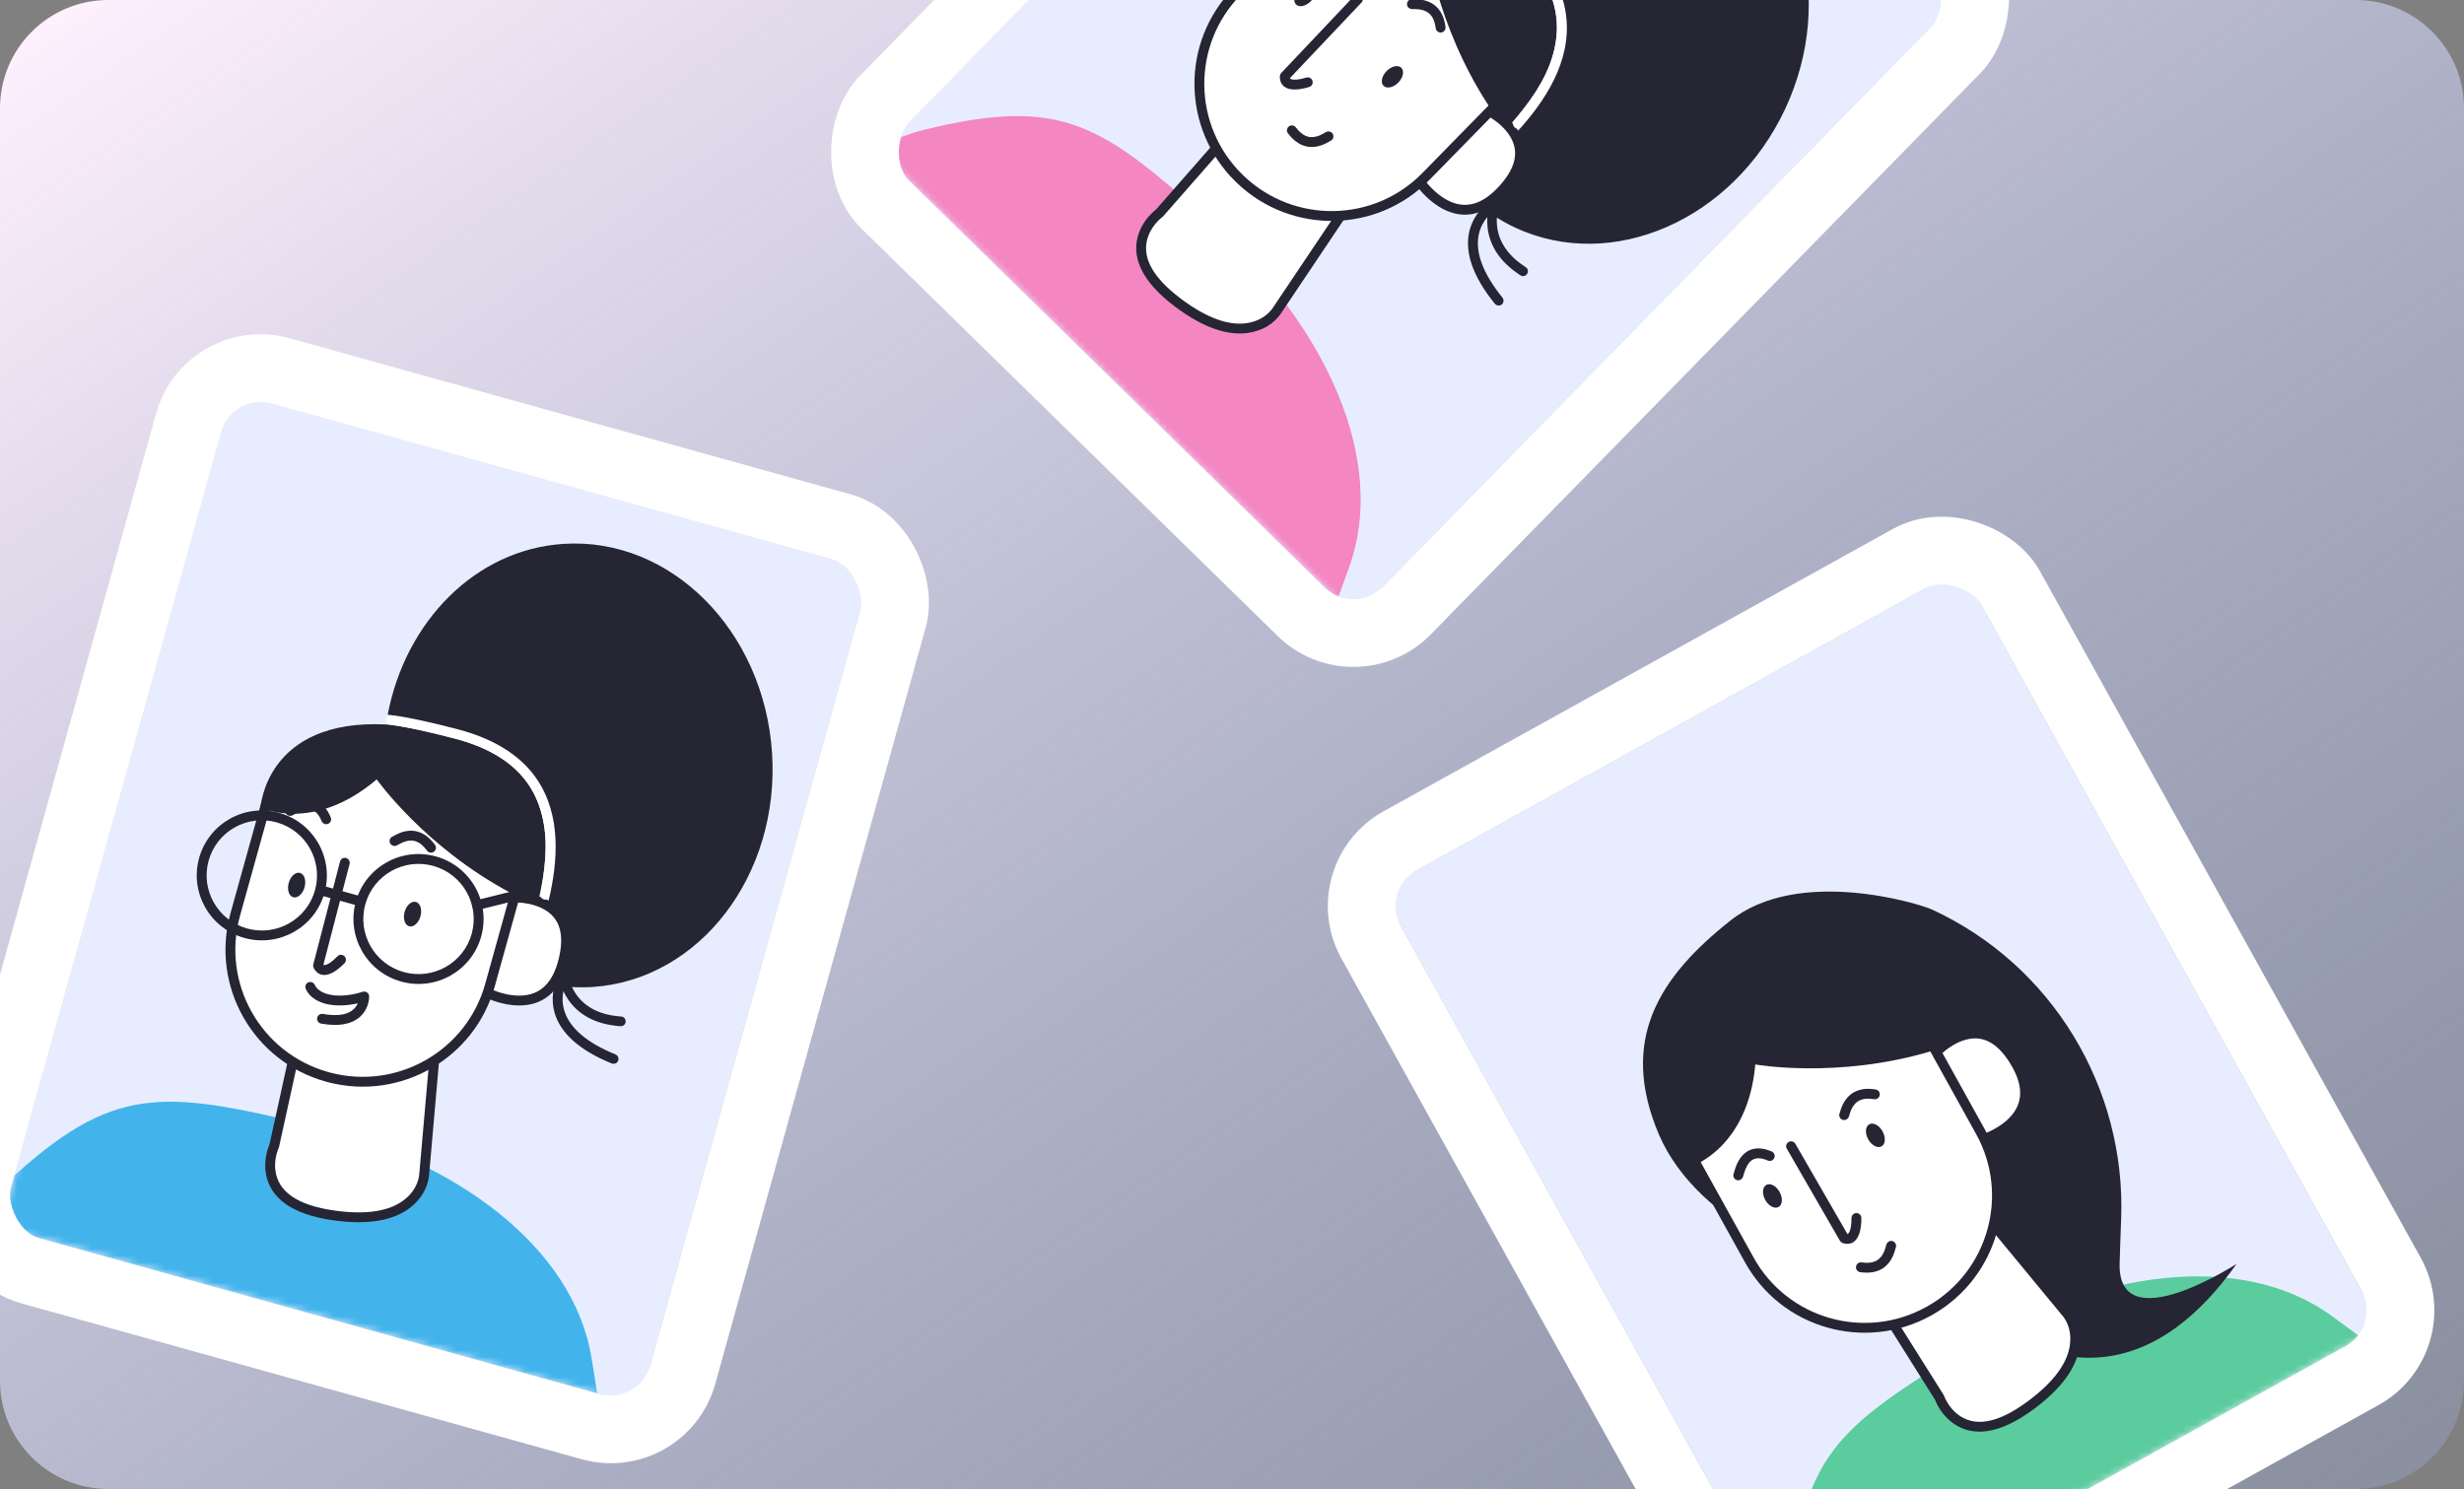
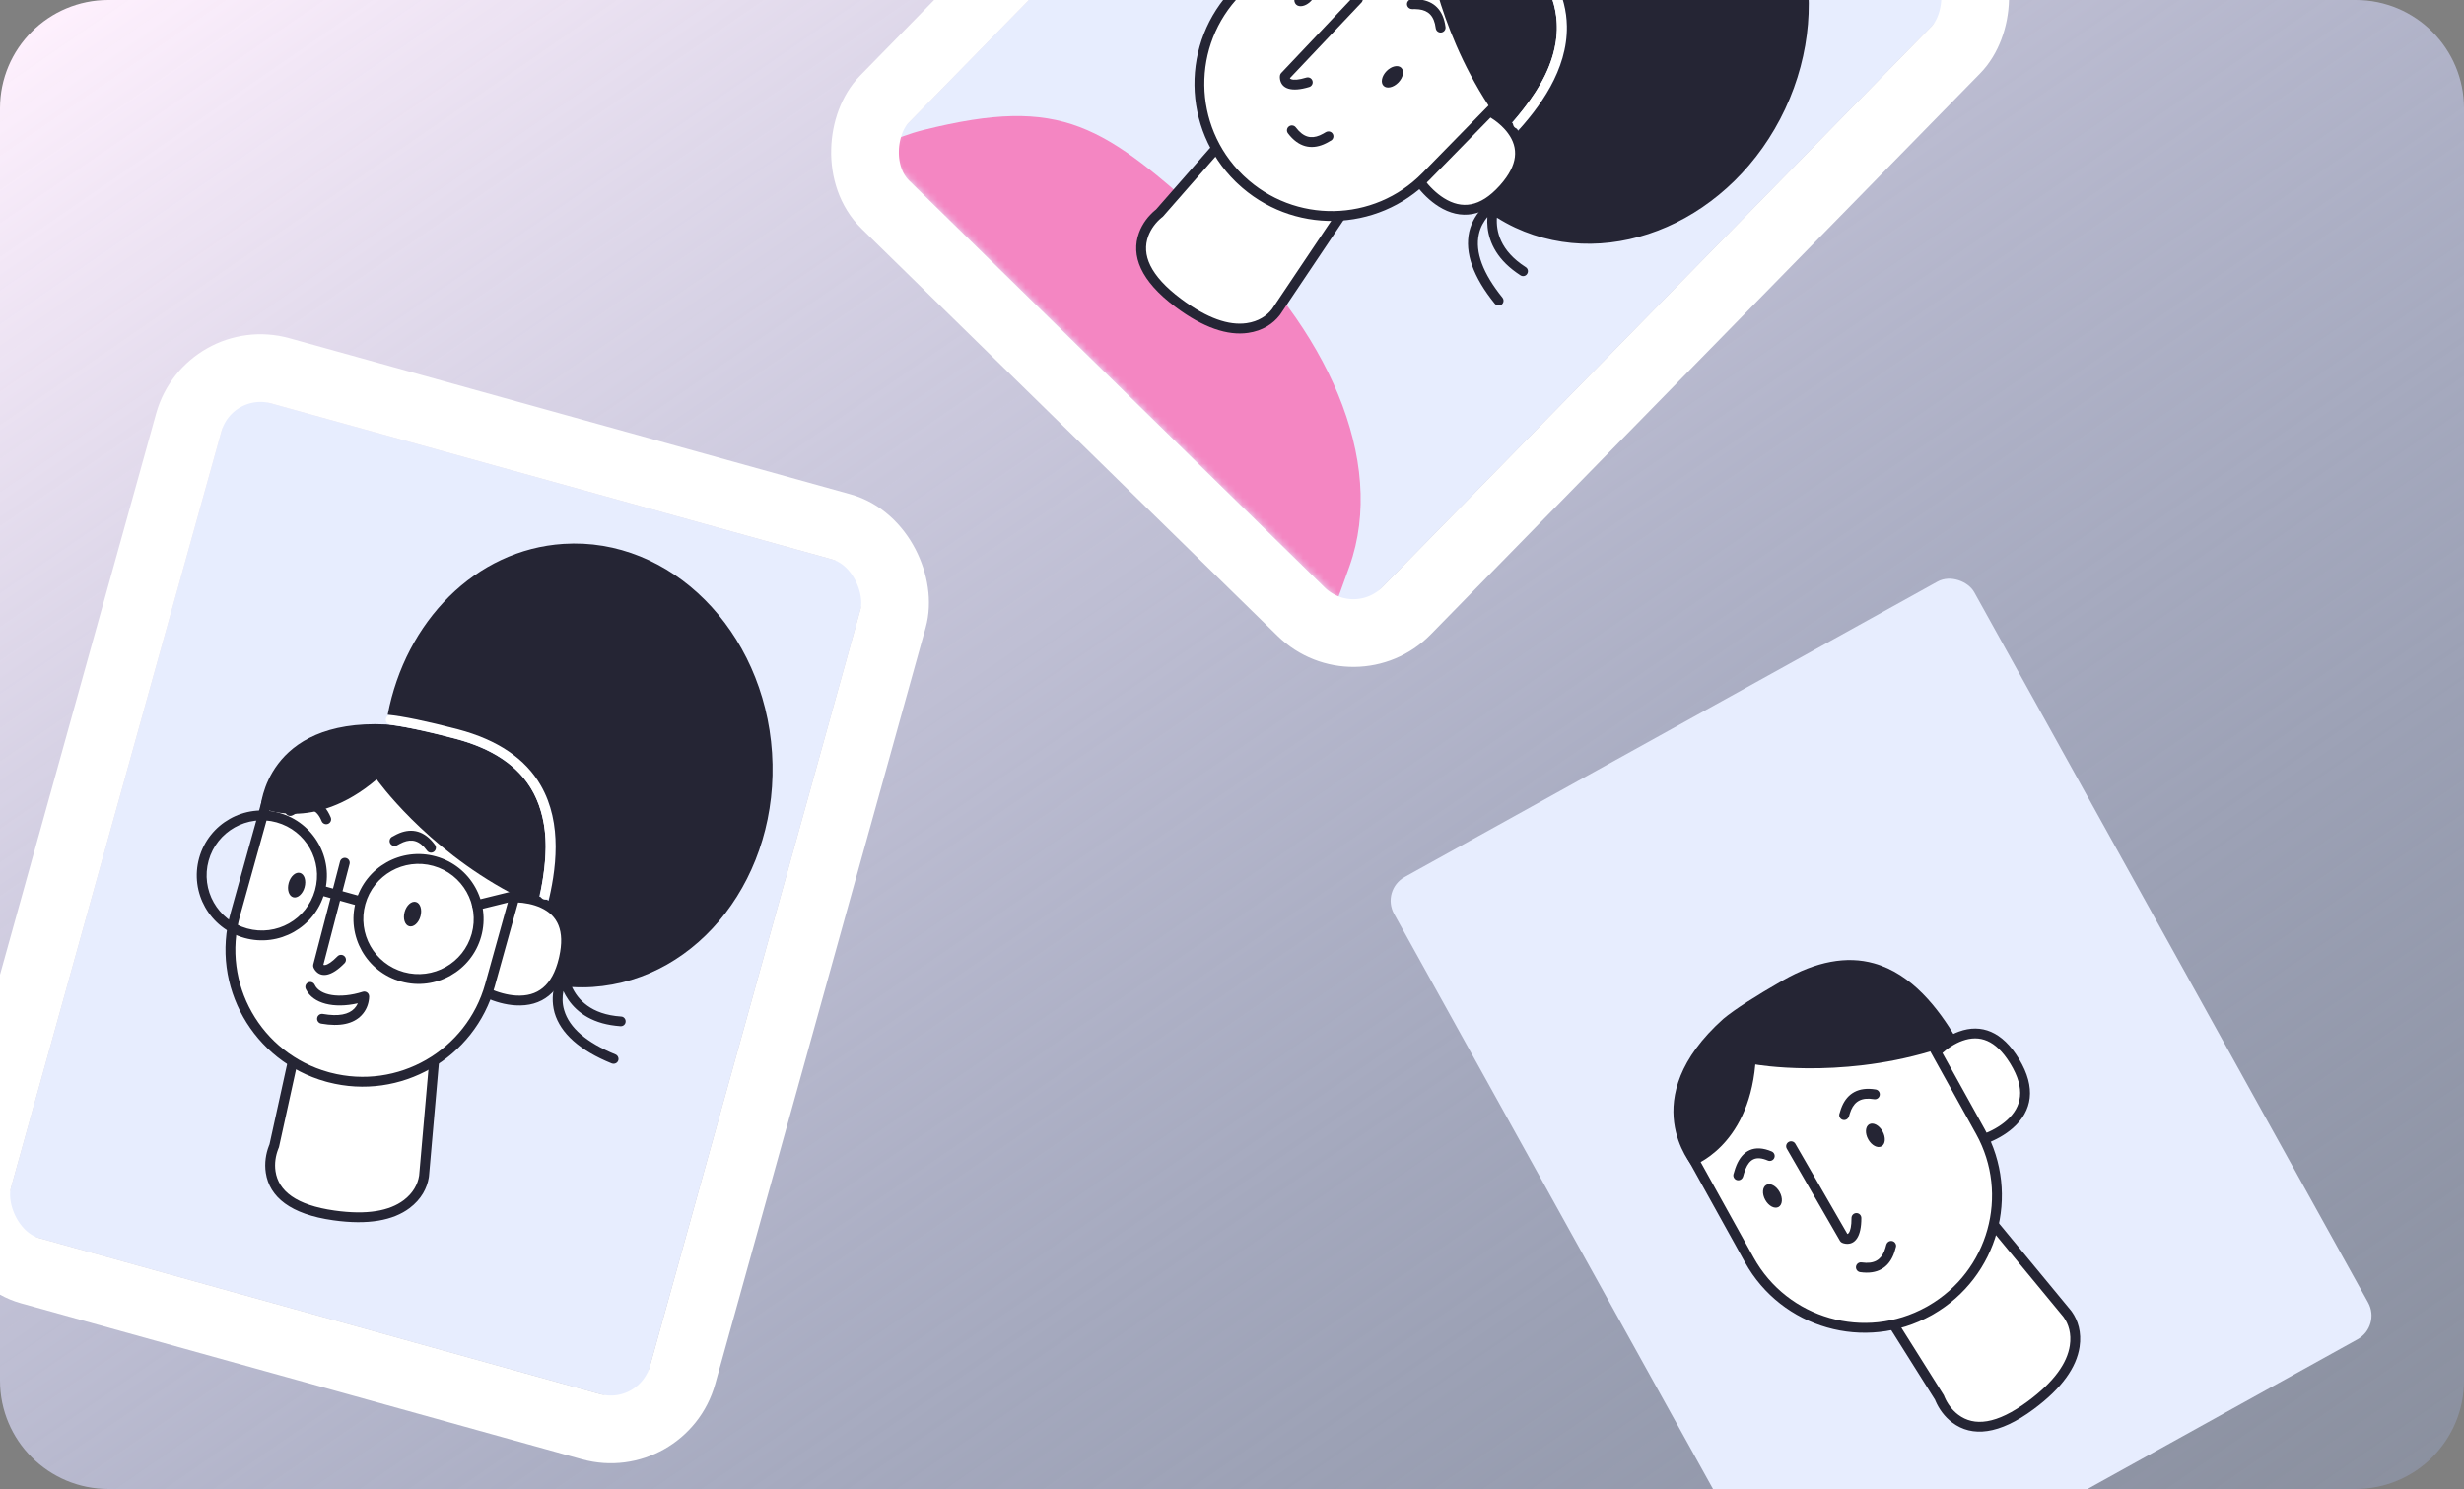
<svg xmlns="http://www.w3.org/2000/svg" width="364" height="220" viewBox="0 0 364 220" fill="none">
  <rect x="0" y="0" width="364" height="220" fill="#808080" stroke="none" />
  <g clip-path="url(#clip0_5030_31810)">
    <path d="M0 16C0 7.163 7.163 0 16 0H348C356.837 0 364 7.163 364 16V204C364 212.837 356.837 220 348 220H16C7.163 220 0 212.837 0 204V16Z" fill="url(#paint0_linear_5030_31810)" />
    <rect x="34.304" y="58" width="98" height="128" rx="4" transform="rotate(15.545 34.304 58)" fill="#E7EDFE" />
    <mask id="mask0_5030_31810" style="mask-type:alpha" maskUnits="userSpaceOnUse" x="0" y="58" width="128" height="149">
      <rect x="34.304" y="58" width="98" height="128" rx="4" transform="rotate(15.545 34.304 58)" fill="#C4C4C4" />
    </mask>
    <g mask="url(#mask0_5030_31810)">
-       <path d="M1.199 174.533C-11.241 186.05 -23.125 219.939 -27.147 234.131L-6.746 239.806L-3.036 240.838L75.273 262.622C93.97 265.646 94.345 243.546 87.395 200.687C84.731 184.256 67.35 171.384 45.693 166.23C24.036 161.076 16.749 160.138 1.199 174.533Z" fill="#42B4EB" />
      <path fill-rule="evenodd" clip-rule="evenodd" d="M44.188 152.551L40.509 169.306C40.509 169.306 36.486 177.792 49.34 179.582C62.141 181.383 62.653 173.655 62.653 173.655L64.542 152.103L44.188 152.551Z" fill="white" />
      <path fill-rule="evenodd" clip-rule="evenodd" d="M64.525 151.376L44.171 151.824C43.835 151.832 43.548 152.067 43.477 152.395L39.815 169.076L39.784 169.148C39.768 169.187 39.75 169.232 39.731 169.282C39.286 170.435 39.043 171.824 39.265 173.288C39.805 176.863 42.916 179.421 49.24 180.302C54.4 181.028 58.085 180.318 60.502 178.505C62.259 177.187 63.1 175.522 63.346 173.979L63.36 173.881C63.368 173.821 63.374 173.77 63.377 173.731L65.267 152.167C65.305 151.735 64.959 151.366 64.525 151.376ZM44.776 153.265L63.746 152.847L61.924 173.629C61.921 173.658 61.916 173.698 61.907 173.75C61.716 174.95 61.046 176.278 59.627 177.342C57.547 178.903 54.246 179.539 49.441 178.863C43.709 178.064 41.139 175.951 40.704 173.073C40.526 171.896 40.727 170.744 41.09 169.805L41.127 169.71C41.146 169.665 41.16 169.634 41.167 169.617L41.189 169.567C41.202 169.533 41.213 169.498 41.221 169.462L44.776 153.265Z" fill="#252534" />
      <path fill-rule="evenodd" clip-rule="evenodd" d="M75.08 132.604C75.08 132.604 85.666 131.677 83.268 141.747C80.87 151.817 71.256 146.351 71.256 146.351" fill="white" />
      <path fill-rule="evenodd" clip-rule="evenodd" d="M76.285 131.865C77.761 131.924 79.223 132.204 80.518 132.802C83.673 134.259 85.087 137.252 83.977 141.916C82.828 146.738 79.973 148.758 76.178 148.544C74.634 148.457 73.106 148.012 71.717 147.389L71.501 147.289C71.229 147.162 71.024 147.055 70.896 146.983C70.546 146.784 70.424 146.34 70.623 145.991C70.814 145.655 71.234 145.53 71.578 145.699L71.72 145.776L71.789 145.812C71.94 145.889 72.116 145.974 72.313 146.063C73.553 146.619 74.919 147.017 76.259 147.093C79.364 147.267 81.578 145.701 82.56 141.578L82.615 141.338C83.468 137.489 82.376 135.261 79.908 134.122C78.812 133.616 77.529 133.37 76.229 133.318C75.977 133.308 75.743 133.306 75.53 133.311L75.425 133.314C75.348 133.316 75.283 133.319 75.234 133.322L75.144 133.328C74.743 133.363 74.39 133.068 74.355 132.668C74.319 132.268 74.615 131.915 75.015 131.88L75.115 131.872C75.382 131.854 75.784 131.846 76.285 131.865Z" fill="#252534" />
      <path fill-rule="evenodd" clip-rule="evenodd" d="M48.334 159.11C37.952 156.222 31.871 145.479 34.754 135.116L39.311 118.732C41.155 112.103 48.056 108.214 54.697 110.062L71.159 114.641C76.186 116.039 79.142 121.262 77.746 126.28L72.383 145.558C69.501 155.921 58.739 162.005 48.334 159.11Z" fill="white" />
      <path fill-rule="evenodd" clip-rule="evenodd" d="M71.353 113.941L54.892 109.362C47.864 107.406 40.561 111.521 38.61 118.537L34.052 134.921C31.062 145.67 37.369 156.815 48.139 159.811L48.457 159.896C59.159 162.688 70.126 156.391 73.085 145.754L78.447 126.475C79.951 121.07 76.768 115.447 71.353 113.941ZM54.502 110.762L70.964 115.341C75.604 116.632 78.333 121.454 77.044 126.085L71.682 145.363C68.935 155.236 58.756 161.08 48.829 158.491L48.523 158.409C38.534 155.63 32.68 145.287 35.455 135.311L40.013 118.927C41.749 112.685 48.249 109.022 54.502 110.762Z" fill="#252534" />
      <path fill-rule="evenodd" clip-rule="evenodd" d="M51.12 126.769C51.495 126.867 51.726 127.239 51.651 127.614L51.642 127.656L47.772 142.543L47.782 142.55C47.828 142.581 47.886 142.593 47.971 142.586L48.009 142.581C48.412 142.528 49.032 142.139 49.855 141.294C50.135 141.006 50.596 141 50.885 141.28C51.173 141.56 51.18 142.02 50.9 142.308C48.967 144.294 47.424 144.499 46.553 143.361C46.424 143.193 46.344 143.034 46.3 142.908C46.258 142.789 46.248 142.661 46.271 142.538L46.283 142.485L50.233 127.289C50.334 126.901 50.731 126.668 51.12 126.769Z" fill="#252534" />
      <path fill-rule="evenodd" clip-rule="evenodd" d="M53.584 146.537C54.046 146.39 54.521 146.728 54.533 147.213L54.533 147.275C54.532 147.344 54.528 147.435 54.517 147.543C54.433 148.404 54.102 149.29 53.391 150.028C52.204 151.258 50.249 151.732 47.448 151.241C47.051 151.172 46.786 150.795 46.855 150.4C46.925 150.004 47.302 149.74 47.698 149.809C50.056 150.222 51.523 149.867 52.341 149.019C52.542 148.81 52.698 148.579 52.813 148.336L52.855 148.242L52.831 148.247C49.325 149.038 46.249 148.3 45.208 146.195L45.174 146.123C45.004 145.759 45.163 145.327 45.527 145.158C45.892 144.989 46.325 145.147 46.494 145.511C47.226 147.083 50.172 147.62 53.584 146.537Z" fill="#252534" />
      <path fill-rule="evenodd" clip-rule="evenodd" d="M59.027 123.083C60.881 122.347 62.733 122.729 64.26 124.83C64.496 125.155 64.424 125.609 64.099 125.845C63.773 126.081 63.318 126.008 63.082 125.683C61.977 124.162 60.841 123.928 59.567 124.434C59.394 124.503 59.237 124.578 59.063 124.671L58.735 124.853C58.689 124.878 58.651 124.897 58.61 124.915C58.499 124.963 58.407 124.99 58.261 124.986C57.859 124.975 57.542 124.641 57.552 124.24C57.56 123.939 57.75 123.686 58.014 123.583L58.051 123.569L58.247 123.46C58.514 123.31 58.753 123.192 59.027 123.083Z" fill="#252534" />
      <path fill-rule="evenodd" clip-rule="evenodd" d="M60.444 136.856C61.09 137.036 61.837 136.377 62.113 135.384C62.389 134.392 62.09 133.441 61.444 133.262C60.798 133.082 60.051 133.741 59.775 134.734C59.499 135.726 59.799 136.677 60.444 136.856Z" fill="#252534" />
      <path fill-rule="evenodd" clip-rule="evenodd" d="M43.322 132.571C43.967 132.75 44.715 132.091 44.991 131.099C45.267 130.106 44.967 129.156 44.321 128.976C43.676 128.797 42.928 129.456 42.652 130.448C42.376 131.441 42.676 132.391 43.322 132.571Z" fill="#252534" />
      <path fill-rule="evenodd" clip-rule="evenodd" d="M43.7 118.582C45.839 117.674 47.777 118.143 48.862 120.774C49.015 121.145 48.838 121.57 48.466 121.723C48.094 121.875 47.669 121.698 47.516 121.326C46.783 119.55 45.737 119.297 44.27 119.92C44.072 120.004 43.888 120.095 43.682 120.208L43.33 120.406C43.283 120.432 43.244 120.452 43.204 120.47C43.086 120.523 42.998 120.551 42.844 120.547C42.442 120.536 42.125 120.202 42.135 119.801C42.143 119.5 42.333 119.246 42.597 119.143L42.629 119.131L42.86 119.001C43.154 118.835 43.41 118.704 43.7 118.582Z" fill="#252534" />
      <path fill-rule="evenodd" clip-rule="evenodd" d="M67.291 109.164C62.712 107.966 59.193 107.213 57.025 107.038C39.224 106.185 38.496 119.309 38.496 119.309C38.496 119.309 46.245 123.15 55.649 115.154C55.649 115.154 62.72 125.143 75.421 131.92C75.645 131.932 75.921 131.933 76.175 131.928L75.986 132.605C76.84 132.616 78.191 132.74 79.498 133.204C80.714 128.288 81.54 121.879 78.622 116.792C76.555 113.175 72.735 110.603 67.291 109.164Z" fill="#252534" />
      <path fill-rule="evenodd" clip-rule="evenodd" d="M57.816 105.631C60.587 106.003 64.854 106.928 68.466 107.957C75.672 110.044 79.762 114.046 81.321 119.53C81.934 121.689 82.136 124.008 82.01 126.512C81.916 128.36 81.683 130.012 81.253 132.32C81.179 132.714 80.799 132.974 80.404 132.9C80.008 132.827 79.748 132.447 79.821 132.052L79.9 131.623C80.772 126.799 80.91 123.408 79.92 119.925C78.501 114.931 74.792 111.303 68.065 109.354L67.653 109.238C64.199 108.275 60.216 107.42 57.623 107.071C57.225 107.018 56.945 106.652 56.998 106.254C57.051 105.856 57.417 105.577 57.816 105.631Z" fill="white" />
      <path fill-rule="evenodd" clip-rule="evenodd" d="M114.052 111.234C112.86 93.15 99.069 79.331 83.24 80.359C70.235 81.192 59.898 91.819 57.274 105.598C59.553 105.83 63.031 106.546 67.68 107.764C73.522 109.314 77.637 112.093 79.906 116.068C83.129 121.692 82.19 128.597 80.866 133.811C82.855 134.993 84.355 137.297 83.292 141.753C83.192 142.203 81.84 145.524 81.94 145.526C81.635 146.623 81.486 148.065 81.927 149.647C82.82 152.686 85.646 155.207 90.354 157.12C90.377 157.127 90.4 157.133 90.447 157.146C90.798 157.244 91.173 157.072 91.317 156.735C91.468 156.374 91.285 155.946 90.924 155.795C86.671 154.059 84.107 151.862 83.345 149.261C83.03 148.218 83.073 147.25 83.224 146.436C84.026 148.169 85.686 150.265 88.983 151.182C89.778 151.403 90.669 151.55 91.656 151.624C92.049 151.658 92.411 151.356 92.421 150.956C92.455 150.563 92.152 150.203 91.752 150.192C87.249 149.895 85.336 147.628 84.499 145.836C85.516 145.892 86.523 145.896 87.549 145.829C103.362 144.771 115.227 129.288 114.052 111.234Z" fill="#252534" />
      <path fill-rule="evenodd" clip-rule="evenodd" d="M64.397 126.54C59.283 125.117 53.987 128.102 52.567 133.206C51.147 138.311 54.141 143.602 59.255 145.025C64.369 146.447 69.666 143.462 71.086 138.358C72.506 133.253 69.511 127.962 64.397 126.54ZM64.008 127.94C68.347 129.147 70.888 133.637 69.683 137.968C68.478 142.299 63.984 144.831 59.645 143.624C55.306 142.417 52.765 137.928 53.97 133.597C55.175 129.266 59.669 126.733 64.008 127.94Z" fill="#252534" />
      <path fill-rule="evenodd" clip-rule="evenodd" d="M53.334 132.439C53.722 132.547 53.949 132.948 53.841 133.334C53.737 133.707 53.361 133.931 52.986 133.85L52.945 133.839L47.38 132.291C46.992 132.184 46.766 131.783 46.873 131.396C46.977 131.023 47.354 130.8 47.728 130.881L47.769 130.891L53.334 132.439Z" fill="#252534" />
      <path fill-rule="evenodd" clip-rule="evenodd" d="M75.882 131.643C76.272 131.546 76.668 131.784 76.764 132.174C76.858 132.549 76.641 132.928 76.276 133.042L76.234 133.054L70.634 134.438C70.243 134.535 69.849 134.297 69.751 133.907C69.658 133.532 69.875 133.153 70.24 133.039L70.282 133.027L75.882 131.643Z" fill="#252534" />
      <path fill-rule="evenodd" clip-rule="evenodd" d="M41.248 120.1C36.134 118.678 30.838 121.662 29.418 126.767C27.998 131.871 30.992 137.162 36.106 138.585C41.22 140.008 46.517 137.023 47.937 131.918C49.357 126.814 46.362 121.523 41.248 120.1ZM40.859 121.501C45.198 122.708 47.739 127.197 46.534 131.528C45.329 135.859 40.835 138.392 36.496 137.185C32.157 135.978 29.616 131.488 30.821 127.157C32.026 122.826 36.52 120.294 40.859 121.501Z" fill="#252534" />
      <path d="M65.664 209.505C64.151 213.061 61.604 221.622 63.52 227.425" stroke="white" stroke-width="4" stroke-linecap="round" />
      <path d="M14.143 195.173C11.448 197.943 5.984 205.009 5.678 211.112" stroke="white" stroke-width="4" stroke-linecap="round" />
    </g>
    <rect x="30.827" y="51.843" width="108" height="138" rx="11" transform="rotate(15.545 30.827 51.843)" stroke="white" stroke-width="10" />
    <rect x="219.548" y="-69" width="98" height="128" rx="4" transform="rotate(44.394 219.548 -69)" fill="#E7EDFE" />
    <mask id="mask1_5030_31810" style="mask-type:alpha" maskUnits="userSpaceOnUse" x="131" y="-68" width="157" height="158">
      <rect x="219.548" y="-69" width="98" height="128" rx="4" transform="rotate(44.394 219.548 -69)" fill="#C4C4C4" />
    </mask>
    <g mask="url(#mask1_5030_31810)">
      <path d="M136.467 19.196C120.015 23.281 93.253 47.23 82.883 57.72L98.014 72.535L100.765 75.229L158.845 132.093C173.762 143.763 184.754 124.587 199.346 83.694C204.941 68.017 195.928 48.355 179.446 33.392C162.963 18.428 157.033 14.09 136.467 19.196Z" fill="#F486C2" />
      <path fill-rule="evenodd" clip-rule="evenodd" d="M182.584 18.585L171.278 31.486C171.278 31.486 163.659 36.978 174.054 44.748C184.397 52.501 188.574 45.98 188.574 45.98L200.628 28.014L182.584 18.585Z" fill="white" />
      <path fill-rule="evenodd" clip-rule="evenodd" d="M200.964 27.369L182.92 17.941C182.622 17.785 182.257 17.853 182.036 18.105L170.78 30.949L170.719 30.998C170.685 31.025 170.648 31.055 170.607 31.09C169.661 31.885 168.778 32.985 168.266 34.374C167.014 37.765 168.505 41.507 173.619 45.33C177.788 48.456 181.359 49.612 184.351 49.19C186.525 48.884 188.066 47.831 189.025 46.598L189.085 46.519C189.121 46.47 189.15 46.429 189.172 46.396L201.232 28.42C201.474 28.06 201.349 27.57 200.964 27.369ZM182.755 19.495L199.572 28.282L187.949 45.605C187.932 45.63 187.908 45.662 187.876 45.703C187.129 46.662 185.901 47.502 184.145 47.75C181.57 48.113 178.372 47.077 174.489 44.166C169.854 40.701 168.623 37.61 169.631 34.88C170.043 33.763 170.775 32.851 171.545 32.204L171.624 32.138C171.662 32.108 171.689 32.087 171.704 32.076L171.747 32.043C171.775 32.019 171.801 31.994 171.825 31.966L182.755 19.495Z" fill="#252534" />
      <path fill-rule="evenodd" clip-rule="evenodd" d="M219.266 16.02C219.266 16.02 228.987 20.316 222.027 27.979C215.068 35.642 209.284 26.215 209.284 26.215" fill="white" />
      <path fill-rule="evenodd" clip-rule="evenodd" d="M220.679 15.954C221.943 16.718 223.088 17.669 223.934 18.817C225.995 21.616 225.789 24.919 222.566 28.468C219.234 32.138 215.758 32.529 212.538 30.512C211.227 29.69 210.103 28.563 209.188 27.347L209.046 27.156C208.869 26.913 208.741 26.72 208.664 26.595C208.454 26.252 208.561 25.805 208.903 25.595C209.233 25.393 209.662 25.486 209.88 25.8L209.968 25.936L210.011 26C210.106 26.141 210.219 26.3 210.349 26.473C211.166 27.558 212.171 28.566 213.309 29.279C215.944 30.93 218.639 30.627 221.488 27.489L221.653 27.305C224.256 24.345 224.375 21.868 222.763 19.679C222.047 18.706 221.043 17.872 219.929 17.2C219.713 17.069 219.508 16.955 219.32 16.856L219.227 16.808C219.157 16.773 219.1 16.744 219.055 16.723L218.973 16.685C218.606 16.523 218.439 16.093 218.6 15.726C218.762 15.358 219.192 15.192 219.559 15.354L219.65 15.396C219.893 15.509 220.25 15.695 220.679 15.954Z" fill="#252534" />
      <path fill-rule="evenodd" clip-rule="evenodd" d="M183.05 26.331C175.35 18.792 175.208 6.448 182.733 -1.238L194.631 -13.389C199.444 -18.306 207.365 -18.382 212.29 -13.56L224.499 -1.606C228.228 2.045 228.297 8.045 224.653 11.767L210.654 26.065C203.129 33.751 190.767 33.887 183.05 26.331Z" fill="white" />
      <path fill-rule="evenodd" clip-rule="evenodd" d="M225.008 -2.125L212.799 -14.079C207.586 -19.183 199.204 -19.102 194.11 -13.899L182.213 -1.747C174.407 6.225 174.554 19.03 182.542 26.851L182.779 27.079C190.806 34.688 203.45 34.464 211.174 26.575L225.173 12.276C229.098 8.268 229.024 1.807 225.008 -2.125ZM211.782 -13.04L223.991 -1.087C227.432 2.283 227.496 7.823 224.133 11.258L210.134 25.556C202.965 32.878 191.229 33.086 183.783 26.028L183.554 25.808C176.146 18.555 176.009 6.671 183.253 -0.728L195.151 -12.88C199.683 -17.509 207.144 -17.581 211.782 -13.04Z" fill="#252534" />
      <path fill-rule="evenodd" clip-rule="evenodd" d="M201.096 -0.652C201.377 -0.385 201.399 0.052 201.153 0.345L201.125 0.377L190.552 11.549L190.557 11.56C190.583 11.609 190.628 11.647 190.706 11.682L190.741 11.697C191.12 11.845 191.851 11.803 192.98 11.46C193.364 11.343 193.77 11.56 193.888 11.944C194.006 12.329 193.79 12.735 193.405 12.852C190.754 13.659 189.303 13.094 189.09 11.678C189.058 11.468 189.065 11.29 189.087 11.158C189.108 11.034 189.161 10.917 189.24 10.82L189.276 10.78L200.067 -0.624C200.343 -0.916 200.803 -0.928 201.096 -0.652Z" fill="#252534" />
      <path fill-rule="evenodd" clip-rule="evenodd" d="M209.8 -0.065C211.779 0.185 213.217 1.412 213.541 3.99C213.591 4.389 213.308 4.752 212.909 4.801C212.511 4.85 212.147 4.567 212.097 4.168C211.863 2.303 210.98 1.55 209.62 1.379C209.437 1.355 209.262 1.345 209.065 1.343L208.69 1.345C208.638 1.344 208.595 1.342 208.551 1.338C208.431 1.327 208.336 1.306 208.211 1.232C207.864 1.029 207.747 0.583 207.95 0.237C208.102 -0.023 208.39 -0.153 208.672 -0.116L208.71 -0.11L208.935 -0.112C209.241 -0.113 209.507 -0.102 209.8 -0.065Z" fill="#252534" />
      <path fill-rule="evenodd" clip-rule="evenodd" d="M195.533 21.338C193.694 22.111 191.835 21.767 190.266 19.697C190.023 19.376 190.086 18.92 190.407 18.678C190.727 18.436 191.184 18.5 191.427 18.82C192.562 20.318 193.703 20.529 194.966 19.998C195.137 19.926 195.293 19.848 195.465 19.751L195.789 19.562C195.835 19.536 195.873 19.516 195.913 19.498C196.023 19.448 196.115 19.419 196.26 19.42C196.662 19.422 196.986 19.75 196.984 20.151C196.982 20.453 196.797 20.71 196.536 20.818L196.499 20.832L196.306 20.946C196.041 21.1 195.805 21.223 195.533 21.338Z" fill="#252534" />
      <path fill-rule="evenodd" clip-rule="evenodd" d="M204.396 12.682C204.875 13.151 205.847 12.935 206.568 12.198C207.288 11.462 207.485 10.486 207.006 10.017C206.527 9.548 205.554 9.764 204.834 10.501C204.113 11.237 203.917 12.213 204.396 12.682Z" fill="#252534" />
      <path fill-rule="evenodd" clip-rule="evenodd" d="M191.466 0.667C191.945 1.136 192.917 0.919 193.638 0.183C194.359 -0.553 194.555 -1.53 194.076 -1.999C193.597 -2.468 192.624 -2.251 191.904 -1.515C191.183 -0.779 190.987 0.198 191.466 0.667Z" fill="#252534" />
      <path fill-rule="evenodd" clip-rule="evenodd" d="M223.754 -8.269C220.321 -11.528 217.602 -13.885 215.788 -15.085C200.608 -24.421 193.637 -13.277 193.637 -13.277C193.637 -13.277 198.572 -6.174 210.666 -8.64C210.666 -8.64 212.041 3.521 219.896 15.585C220.086 15.703 220.327 15.838 220.552 15.956L220.06 16.458C220.802 16.88 221.926 17.64 222.846 18.677C226.284 14.958 230.1 9.743 229.998 3.879C229.933 -0.287 227.828 -4.382 223.754 -8.269Z" fill="#252534" />
      <path fill-rule="evenodd" clip-rule="evenodd" d="M217.16 -15.936C219.407 -14.273 222.698 -11.404 225.366 -8.759C230.67 -3.455 232.322 2.024 231.041 7.579C230.537 9.766 229.594 11.895 228.276 14.027C227.302 15.601 226.3 16.935 224.81 18.749C224.556 19.059 224.097 19.104 223.787 18.848C223.476 18.593 223.431 18.134 223.685 17.824L223.962 17.486C227.053 13.682 228.81 10.778 229.623 7.25C230.79 2.191 229.292 -2.777 224.34 -7.729L224.035 -8.03C221.475 -10.54 218.399 -13.211 216.296 -14.767C215.973 -15.006 215.904 -15.462 216.143 -15.785C216.381 -16.108 216.837 -16.175 217.16 -15.936Z" fill="white" />
      <path fill-rule="evenodd" clip-rule="evenodd" d="M263.713 16.106C271.395 -0.309 265.983 -19.067 251.622 -25.805C239.83 -31.349 225.647 -27.029 216.701 -16.226C218.585 -14.924 221.286 -12.618 224.771 -9.308C229.14 -5.132 231.403 -0.712 231.473 3.865C231.581 10.346 227.427 15.941 223.752 19.869C224.924 21.864 225.126 24.605 222.045 27.996C221.74 28.342 218.954 30.598 219.04 30.648C218.244 31.462 217.417 32.653 217.041 34.251C216.356 37.344 217.615 40.916 220.815 44.863C220.833 44.88 220.85 44.897 220.885 44.931C221.145 45.186 221.557 45.216 221.846 44.99C222.152 44.747 222.198 44.284 221.954 43.978C219.067 40.405 217.881 37.244 218.468 34.598C218.696 33.532 219.201 32.704 219.725 32.065C219.593 33.969 220.035 36.606 222.48 39C223.07 39.577 223.779 40.136 224.608 40.677C224.937 40.897 225.399 40.806 225.6 40.462C225.819 40.134 225.728 39.672 225.383 39.469C221.583 37.037 221.001 34.127 221.132 32.154C221.996 32.695 222.876 33.183 223.807 33.62C238.168 40.323 256.031 32.486 263.713 16.106Z" fill="#252534" />
      <path d="M173.914 78.834C170.873 81.218 164.511 87.488 163.39 93.495" stroke="white" stroke-width="4" stroke-linecap="round" />
      <path d="M135.702 41.421C132.006 42.547 123.81 46.1 120.597 51.298" stroke="white" stroke-width="4" stroke-linecap="round" />
    </g>
    <rect x="219.473" y="-76.071" width="108" height="138" rx="11" transform="rotate(44.394 219.473 -76.071)" stroke="white" stroke-width="10" />
    <rect x="204" y="131.521" width="98" height="128" rx="4" transform="rotate(-29.006 204 131.521)" fill="#E7EDFE" />
    <mask id="mask2_5030_31810" style="mask-type:alpha" maskUnits="userSpaceOnUse" x="205" y="85" width="146" height="158">
      <rect x="204" y="131.521" width="98" height="128" rx="4" transform="rotate(-29.006 204 131.521)" fill="#C4C4C4" />
    </mask>
    <g mask="url(#mask2_5030_31810)">
-       <path d="M264.786 236.335C264.001 253.269 279.307 285.757 286.397 298.692L304.917 288.423L308.285 286.556L379.371 247.142C394.817 236.18 379.58 220.168 344.56 194.502C331.134 184.662 309.717 187.682 290.668 199.203C271.62 210.724 265.768 215.167 264.786 236.335Z" fill="#5BCC9D" />
-       <path fill-rule="evenodd" clip-rule="evenodd" d="M245.082 167.656C239.045 153.518 245.283 144.235 255.546 136.081C265.774 127.897 283.769 133.645 285.29 134.33C303.119 142.487 314.138 160.75 313.347 180.237C313.256 182.413 313.195 184.554 313.128 186.632C312.77 198.185 330.407 186.741 330.407 186.741C308.073 218.186 283.686 186.74 281.576 183.901C270.019 190.317 250.703 180.792 245.082 167.656Z" fill="#252534" />
      <path fill-rule="evenodd" clip-rule="evenodd" d="M277.376 191.966L286.509 206.486C286.509 206.486 289.595 215.356 300.011 207.614C310.396 199.917 305.34 194.051 305.34 194.051L291.566 177.367L277.376 191.966Z" fill="white" />
      <path fill-rule="evenodd" clip-rule="evenodd" d="M291.044 176.861L276.854 191.46C276.62 191.7 276.581 192.07 276.759 192.353L285.852 206.81L285.881 206.882C285.897 206.922 285.916 206.966 285.937 207.015C286.429 208.149 287.231 209.309 288.415 210.197C291.308 212.366 295.32 212.006 300.445 208.197C304.631 205.095 306.759 202.003 307.21 199.015C307.537 196.844 306.968 195.067 306.061 193.796L306.002 193.716C305.966 193.667 305.935 193.627 305.909 193.597L292.128 176.904C291.852 176.57 291.346 176.55 291.044 176.861ZM278.296 192.062L291.521 178.456L304.802 194.543C304.821 194.567 304.844 194.598 304.875 194.641C305.581 195.63 306.035 197.047 305.77 198.801C305.383 201.372 303.477 204.141 299.578 207.031C294.933 210.483 291.619 210.78 289.29 209.034C288.338 208.32 287.673 207.358 287.273 206.435L287.233 206.34C287.214 206.295 287.202 206.264 287.196 206.246L287.176 206.195C287.162 206.162 287.145 206.129 287.125 206.099L278.296 192.062Z" fill="#252534" />
      <path fill-rule="evenodd" clip-rule="evenodd" d="M285.396 156.079C285.396 156.079 292.29 147.991 297.646 156.849C303.001 165.708 292.315 168.558 292.315 168.558" fill="white" />
      <path fill-rule="evenodd" clip-rule="evenodd" d="M285.737 154.707C286.83 153.713 288.068 152.887 289.411 152.405C292.681 151.23 295.789 152.37 298.269 156.473C300.833 160.715 300.216 164.157 297.362 166.667C296.2 167.689 294.799 168.444 293.372 168.974L293.148 169.055C292.865 169.155 292.644 169.223 292.502 169.261C292.113 169.364 291.715 169.134 291.612 168.746C291.512 168.372 291.724 167.988 292.088 167.868L292.243 167.822L292.317 167.8C292.479 167.749 292.664 167.686 292.867 167.611C294.14 167.138 295.393 166.463 296.401 165.576C298.736 163.523 299.215 160.853 297.022 157.226L296.893 157.016C294.8 153.675 292.46 152.854 289.902 153.773C288.765 154.181 287.679 154.906 286.716 155.781C286.53 155.951 286.361 156.114 286.213 156.267L286.14 156.342C286.087 156.399 286.043 156.446 286.01 156.482L285.95 156.55C285.689 156.856 285.23 156.893 284.924 156.633C284.618 156.373 284.582 155.914 284.842 155.608L284.908 155.533C285.086 155.332 285.366 155.044 285.737 154.707Z" fill="#252534" />
      <path fill-rule="evenodd" clip-rule="evenodd" d="M284.932 193.732C275.507 198.957 263.637 195.567 258.421 186.16L250.175 171.286C246.839 165.269 249.028 157.656 255.056 154.314L270 146.029C274.563 143.498 280.334 145.147 282.859 149.702L292.563 167.202C297.778 176.609 294.378 188.494 284.932 193.732Z" fill="white" />
      <path fill-rule="evenodd" clip-rule="evenodd" d="M269.647 145.393L254.704 153.679C248.324 157.216 246.007 165.271 249.538 171.64L257.784 186.513C263.195 196.271 275.508 199.788 285.284 194.367L285.571 194.205C295.156 188.686 298.553 176.505 293.199 166.849L283.496 149.349C280.776 144.442 274.563 142.668 269.647 145.393ZM255.409 154.95L270.352 146.664C274.564 144.329 279.892 145.851 282.223 150.055L291.926 167.555C296.895 176.517 293.741 187.823 284.851 192.943L284.574 193.099C275.507 198.127 264.079 194.863 259.058 185.807L250.812 170.933C247.67 165.267 249.732 158.097 255.409 154.95Z" fill="#252534" />
      <path fill-rule="evenodd" clip-rule="evenodd" d="M264.229 168.73C264.564 168.536 264.99 168.64 265.2 168.959L265.222 168.996L272.909 182.319L272.921 182.317C272.975 182.307 273.025 182.275 273.08 182.21L273.105 182.181C273.355 181.859 273.524 181.147 273.517 179.968C273.515 179.566 273.839 179.238 274.241 179.235C274.643 179.232 274.97 179.556 274.973 179.957C274.988 182.729 274.033 183.957 272.615 183.758C272.404 183.728 272.236 183.671 272.116 183.612C272.002 183.556 271.906 183.472 271.835 183.368L271.807 183.323L263.961 169.723C263.76 169.375 263.88 168.931 264.229 168.73Z" fill="#252534" />
      <path fill-rule="evenodd" clip-rule="evenodd" d="M272.137 163.398C272.942 161.573 274.529 160.545 277.091 160.971C277.488 161.037 277.755 161.412 277.688 161.808C277.622 162.204 277.247 162.472 276.85 162.406C274.996 162.097 274.022 162.728 273.469 163.982C273.394 164.152 273.335 164.316 273.276 164.504L273.17 164.864C273.155 164.914 273.141 164.955 273.125 164.996C273.079 165.108 273.033 165.192 272.926 165.291C272.632 165.566 272.172 165.55 271.897 165.257C271.692 165.037 271.65 164.723 271.765 164.464L271.782 164.429L271.845 164.214C271.931 163.919 272.018 163.668 272.137 163.398Z" fill="#252534" />
      <path fill-rule="evenodd" clip-rule="evenodd" d="M279.7 185.431C278.935 187.273 277.369 188.334 274.799 187.962C274.401 187.904 274.126 187.536 274.184 187.138C274.242 186.741 274.612 186.465 275.009 186.523C276.87 186.792 277.83 186.141 278.356 184.875C278.427 184.704 278.483 184.538 278.538 184.349L278.636 183.987C278.65 183.937 278.663 183.896 278.679 183.855C278.722 183.742 278.767 183.656 278.871 183.555C279.159 183.274 279.62 183.28 279.9 183.567C280.111 183.783 280.16 184.096 280.049 184.357L280.034 184.392L279.975 184.609C279.895 184.905 279.814 185.158 279.7 185.431Z" fill="#252534" />
      <path fill-rule="evenodd" clip-rule="evenodd" d="M277.95 169.376C278.536 169.051 278.606 168.058 278.107 167.157C277.607 166.256 276.727 165.789 276.141 166.114C275.555 166.439 275.484 167.433 275.984 168.334C276.483 169.235 277.364 169.701 277.95 169.376Z" fill="#252534" />
      <path fill-rule="evenodd" clip-rule="evenodd" d="M262.741 178.335C263.327 178.01 263.398 177.016 262.898 176.115C262.399 175.214 261.518 174.747 260.932 175.072C260.346 175.397 260.276 176.391 260.775 177.292C261.275 178.193 262.155 178.66 262.741 178.335Z" fill="#252534" />
      <path fill-rule="evenodd" clip-rule="evenodd" d="M256.51 172.191C257.398 170.044 259.108 169.018 261.727 170.131C262.097 170.289 262.268 170.716 262.11 171.085C261.953 171.455 261.525 171.627 261.155 171.47C259.387 170.718 258.464 171.271 257.855 172.744C257.773 172.943 257.706 173.137 257.639 173.363L257.527 173.751C257.511 173.802 257.498 173.844 257.482 173.884C257.435 174.005 257.392 174.087 257.279 174.191C256.985 174.466 256.525 174.45 256.25 174.157C256.045 173.937 256.003 173.623 256.118 173.365L256.133 173.333L256.206 173.079C256.299 172.754 256.39 172.481 256.51 172.191Z" fill="#252534" />
      <path fill-rule="evenodd" clip-rule="evenodd" d="M263.402 144.84C259.298 147.198 256.262 149.131 254.594 150.526C241.31 162.406 249.999 172.27 249.999 172.27C249.999 172.27 258.215 169.571 259.307 157.276C259.307 157.276 271.354 159.433 285.159 155.351C285.327 155.203 285.525 155.01 285.702 154.829L286.043 155.443C286.659 154.853 287.709 153.993 288.966 153.407C286.383 149.05 282.475 143.904 276.827 142.326C272.816 141.198 268.291 142.046 263.402 144.84Z" fill="#252534" />
      <path d="M332.636 217.485C334.052 221.081 338.244 228.969 343.68 231.76" stroke="white" stroke-width="4" stroke-linecap="round" />
    </g>
-     <rect x="197.203" y="129.572" width="108" height="138" rx="11" transform="rotate(-29.006 197.203 129.572)" stroke="white" stroke-width="10" />
  </g>
  <defs>
    <linearGradient id="paint0_linear_5030_31810" x1="45.5" y1="-24.444" x2="282.316" y2="319.257" gradientUnits="userSpaceOnUse">
      <stop stop-color="#FEF0FD" />
      <stop offset="1" stop-color="#9EB5EF" stop-opacity="0.2" />
    </linearGradient>
    <clipPath id="clip0_5030_31810">
      <rect width="364" height="220" fill="white" />
    </clipPath>
  </defs>
</svg>